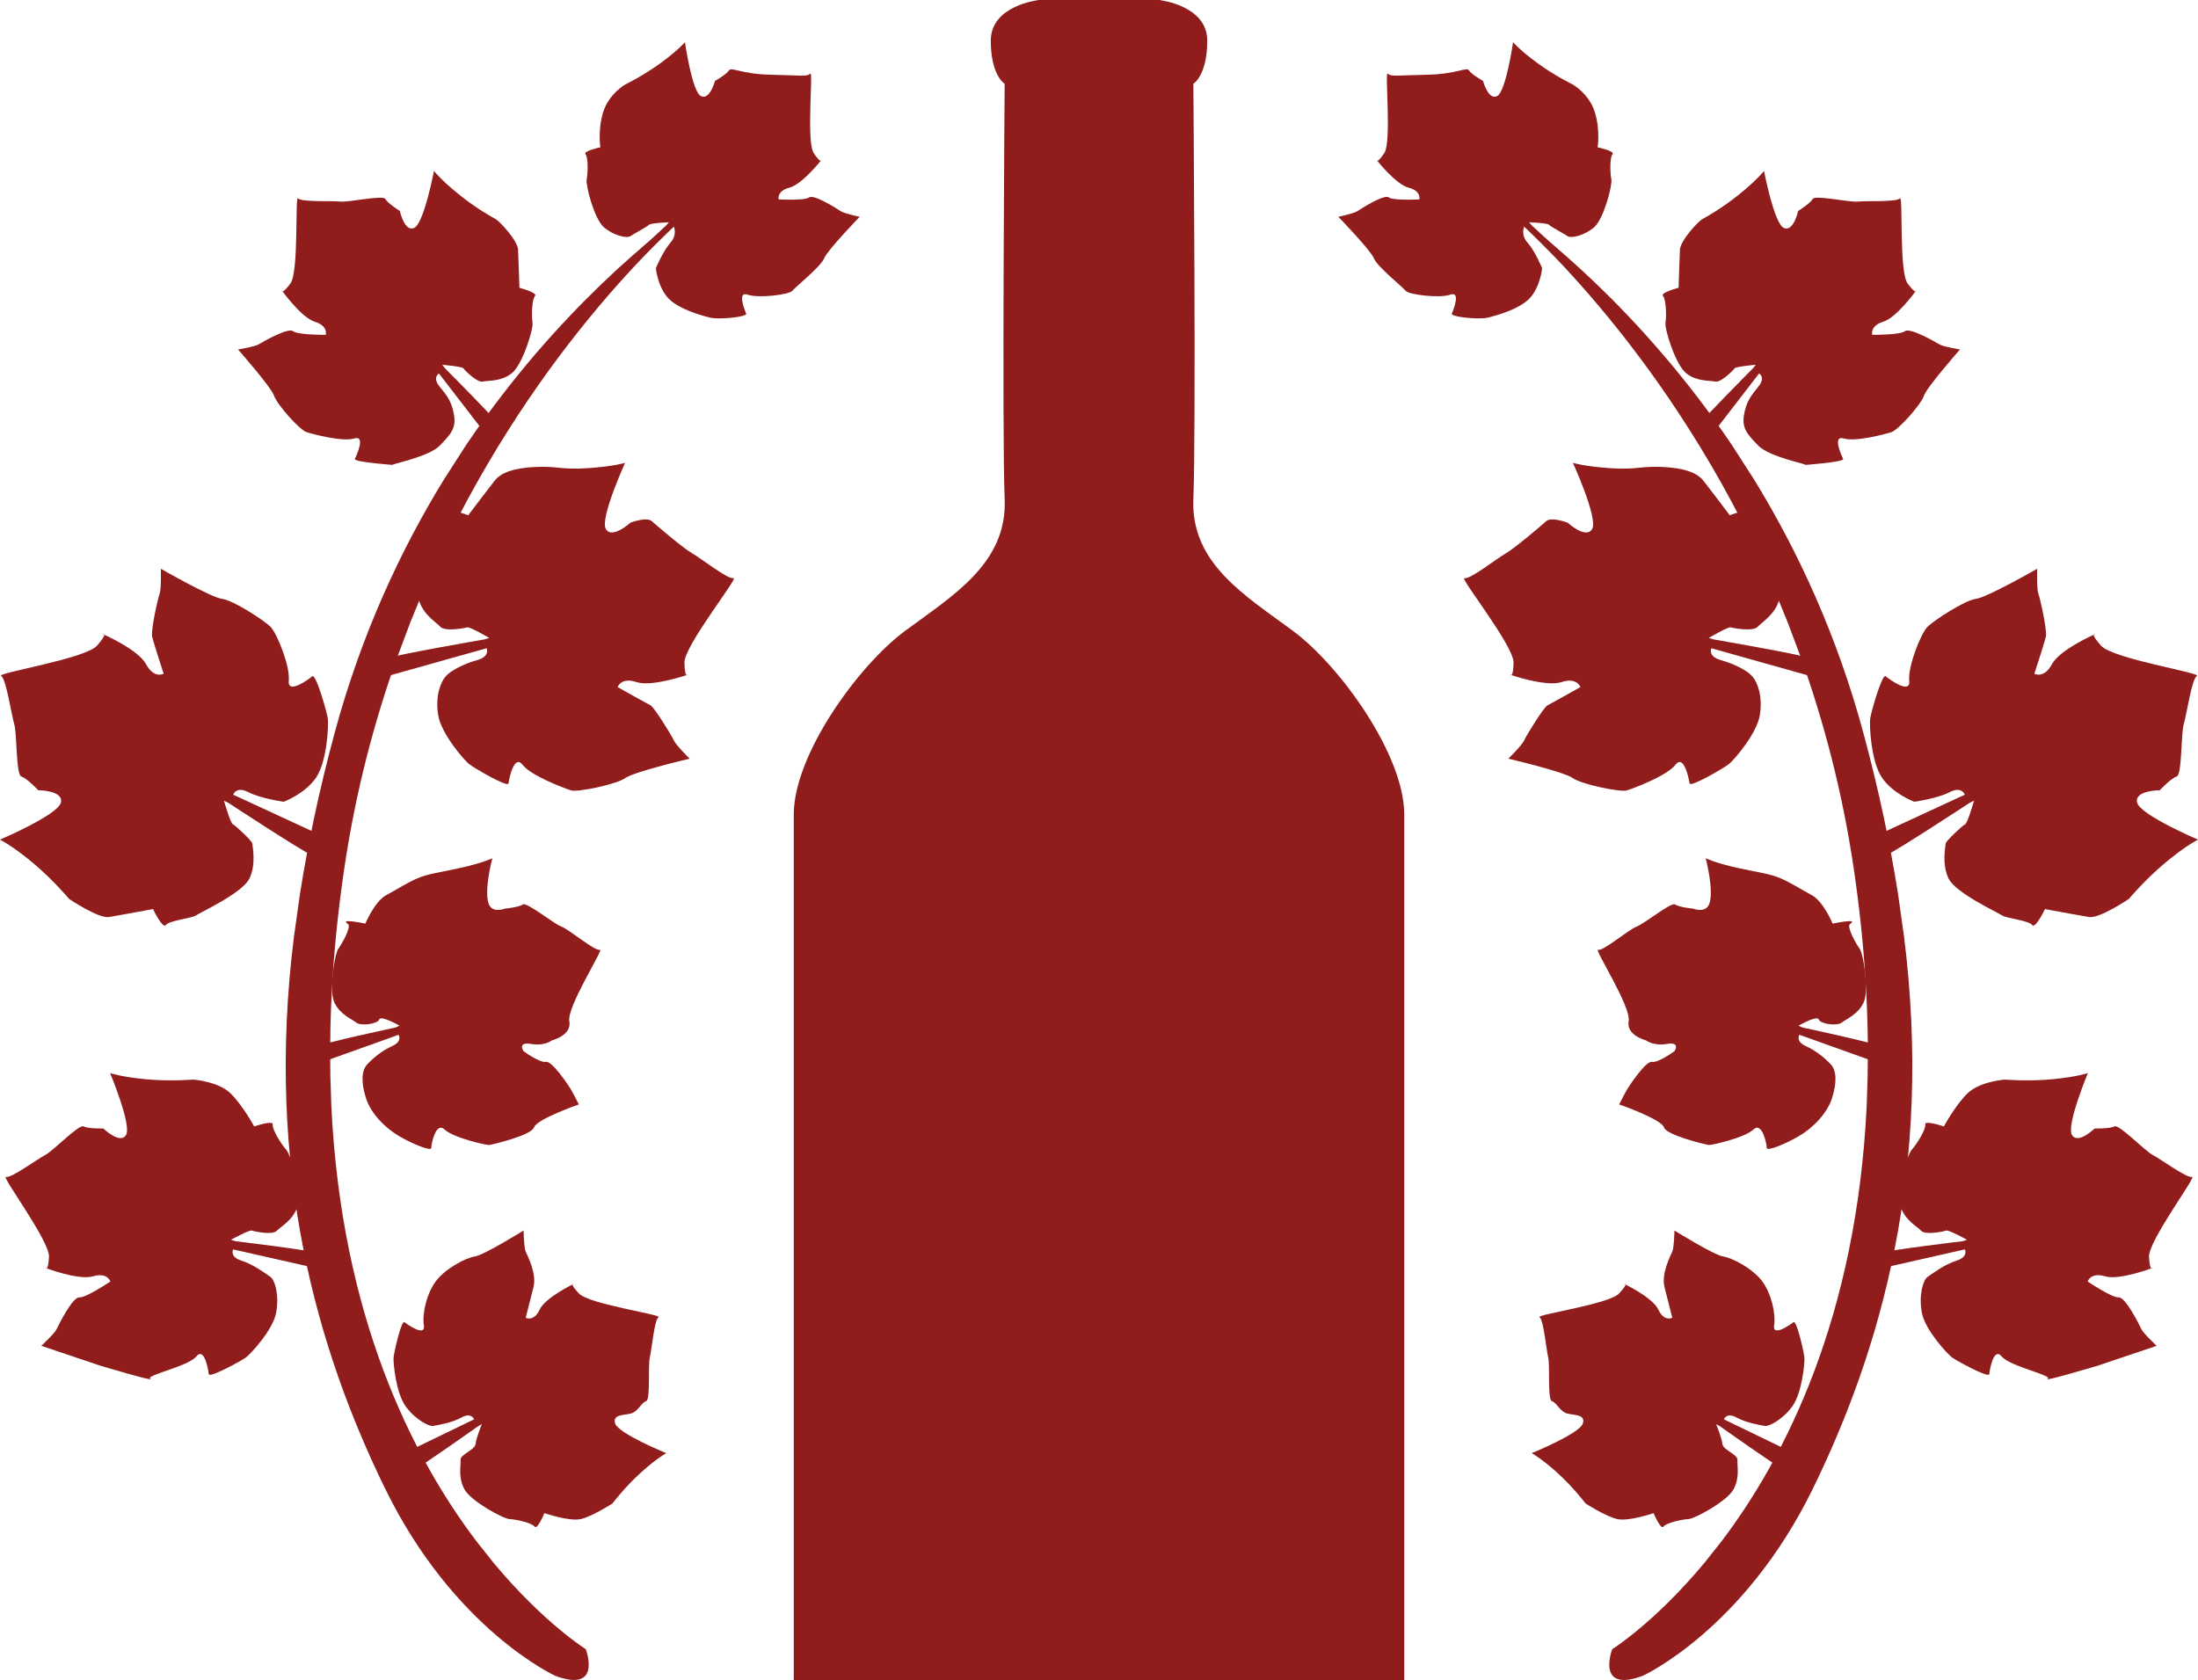
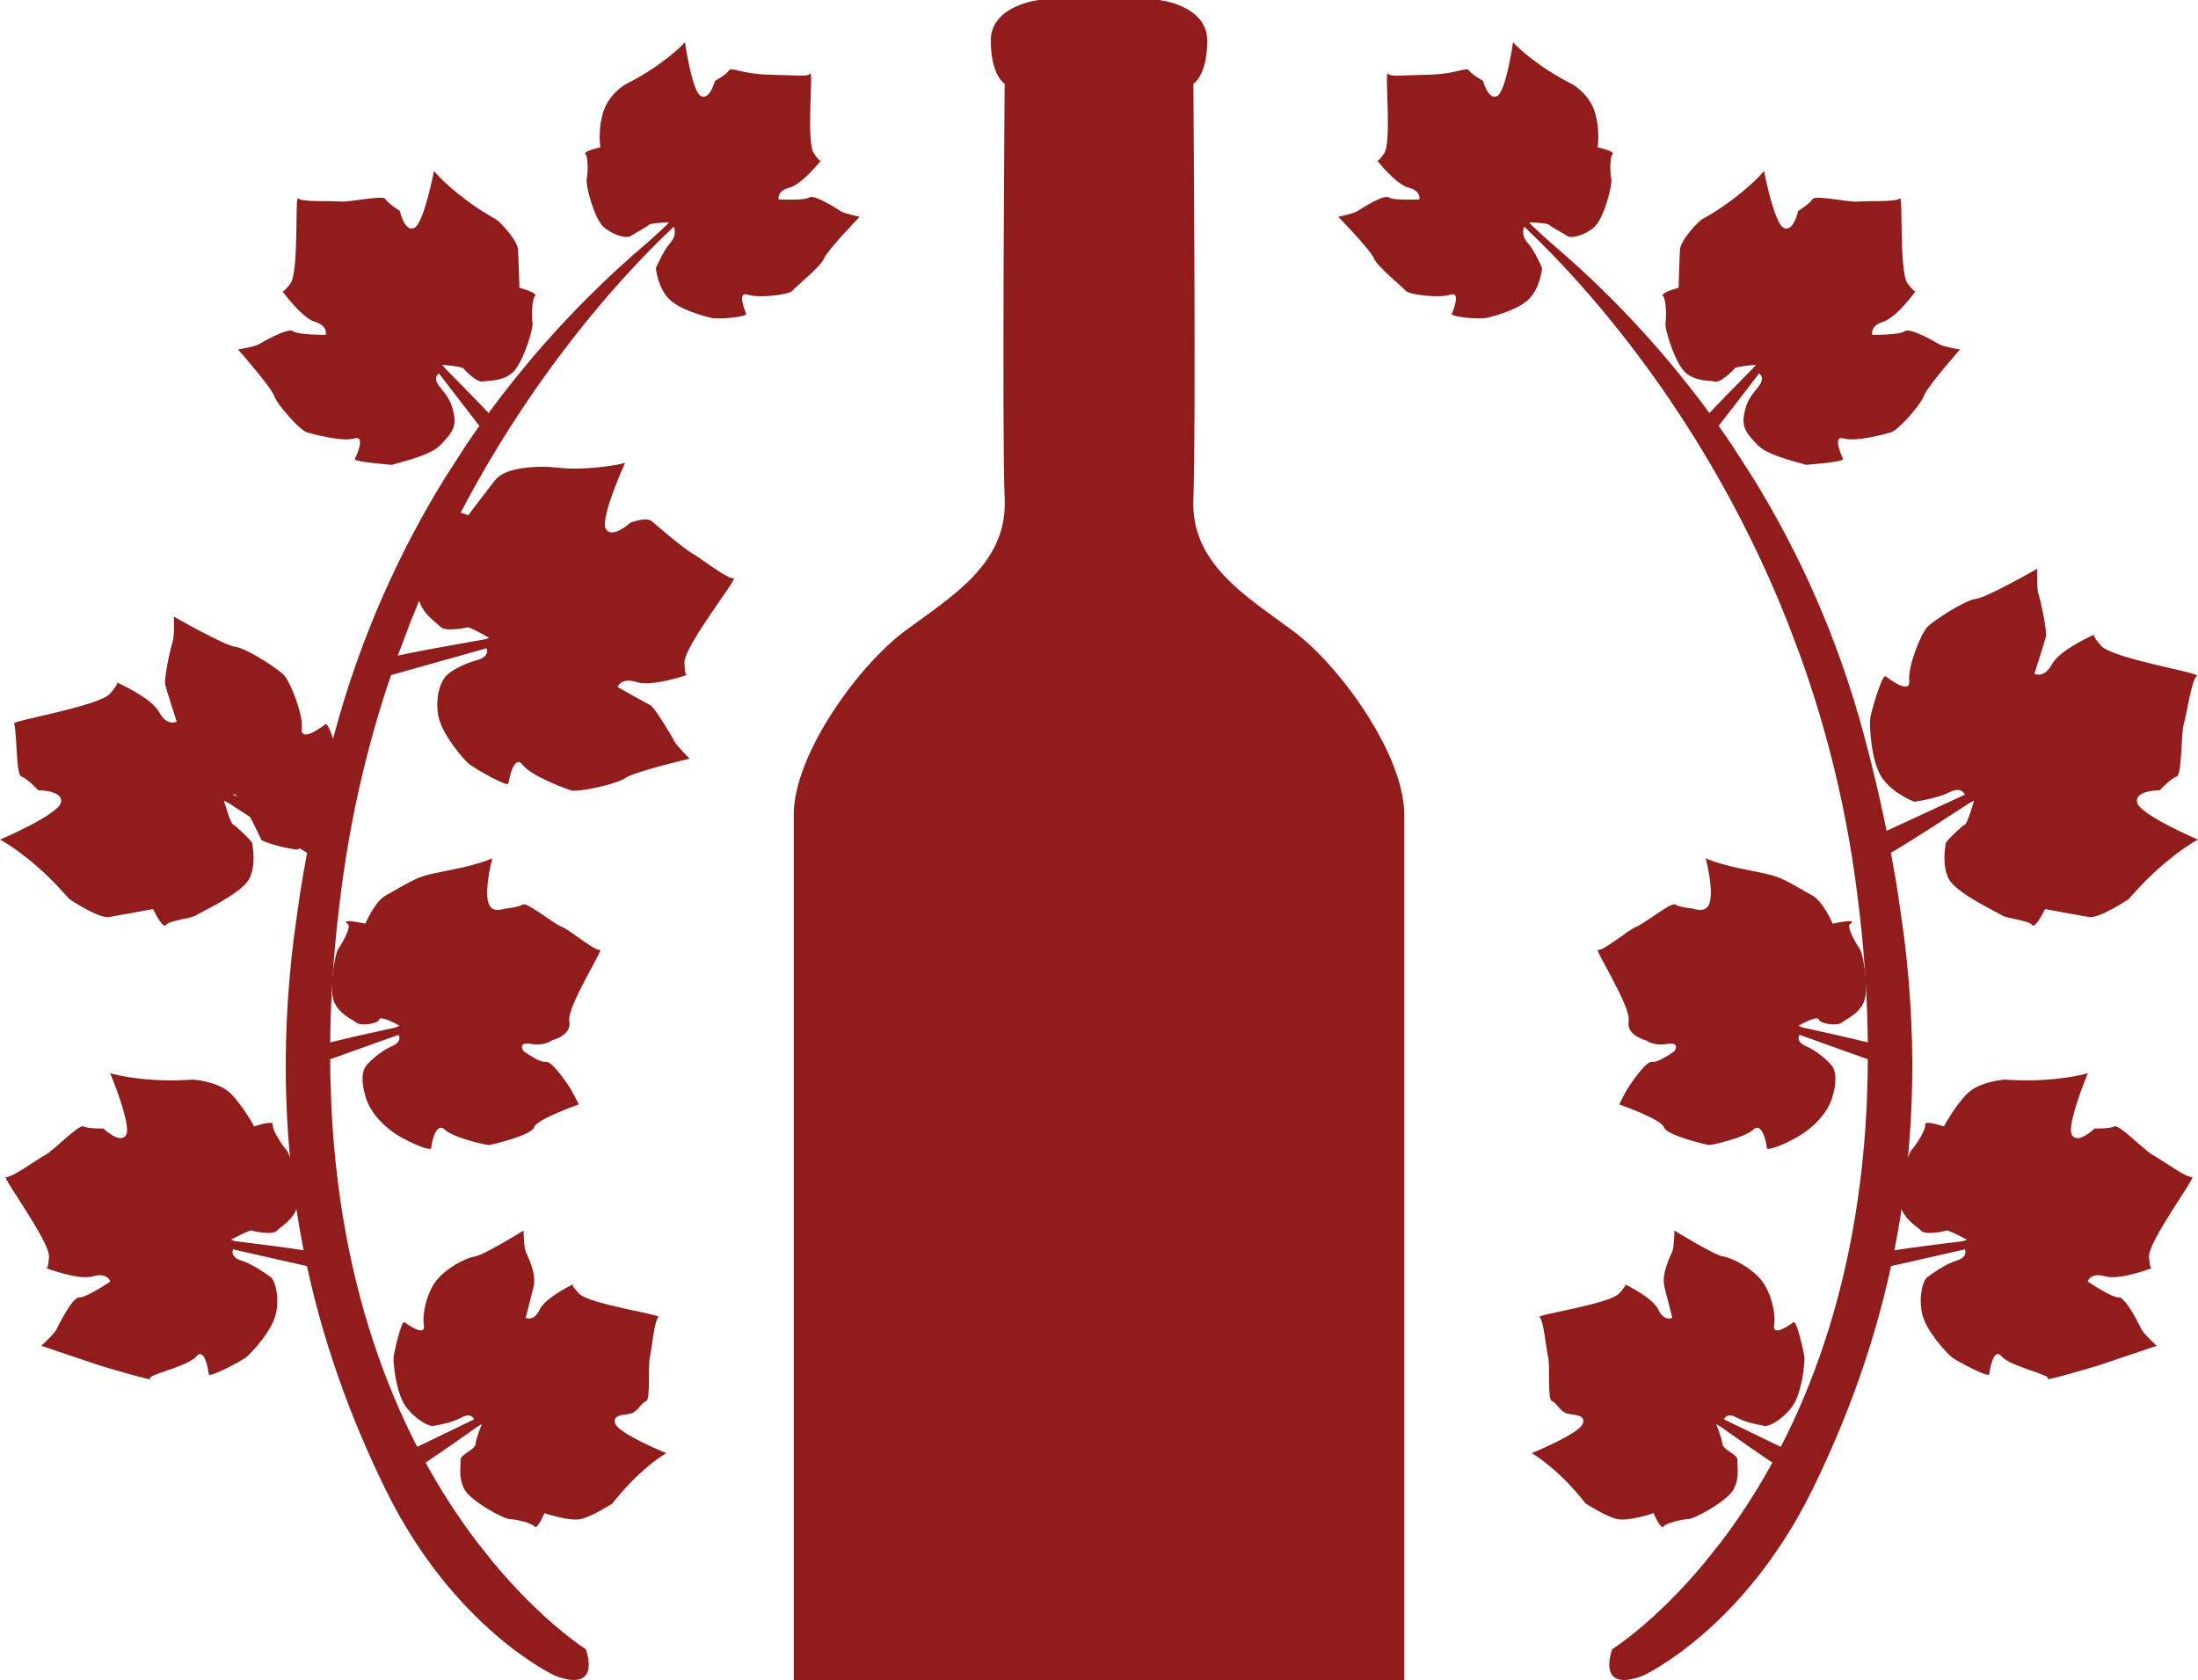
<svg xmlns="http://www.w3.org/2000/svg" version="1.1" id="Layer_1" x="0px" y="0px" width="352.724px" height="269.619px" viewBox="0 0 352.724 269.619" enable-background="new 0 0 352.724 269.619" xml:space="preserve">
  <g>
    <g>
      <g>
        <path fill="#901C1C" d="M241.187,33.042c5.572,3.853,22.164,16.763,36.717,38.345l3.516,5.468     c6.992,11.364,13.367,24.989,17.676,41.027c2.414,8.986,4.211,17.496,5.486,25.555l0.971,6.889     c4.695,37.488-3.812,66.458-14.639,88.6c-11.059,22.617-27.283,30.021-27.283,30.021c-7.639,2.85-4.908-4.275-4.908-4.275     s6.762-4.207,14.793-13.848l2.752-3.465c10.332-13.641,21.668-36.084,23.287-69.873l0.156-4.811     c0.201-10.154-0.447-21.254-2.252-33.416c-1.814-12.215-4.777-23.402-8.408-33.588l-2.133-5.684     c-14.902-37.69-38.314-60.235-45.105-66.133" />
      </g>
      <path fill="#901C1C" d="M282.289,59.936l-7.693,9.983c0,0-3.146-0.185-2.49-1.191c0.654-1.009,9.23-9.646,9.23-9.646l0.422-0.542    c0,0-3.188,0.277-3.398,0.578c-0.209,0.305-2.197,2.326-3.115,2.119c-0.918-0.208-2.912,0.034-4.639-1.325    s-3.506-7.118-3.336-8.13c0.17-1.014,0.111-3.761-0.402-4.28c-0.516-0.522,2.504-1.317,2.504-1.317s0.137-4.658,0.217-6.118    c0.08-1.461,2.891-4.496,3.564-4.882s3.121-1.706,5.998-4.036c2.879-2.33,3.932-3.716,3.932-3.716s1.607,8.42,3.168,9.142    c1.562,0.721,2.309-2.719,2.309-2.719s1.938-1.209,2.318-1.91c0.383-0.7,5.824,0.548,7.24,0.401    c1.416-0.143,6.219,0.104,6.766-0.509c0.549-0.613-0.178,11.79,1.254,13.683c1.434,1.895,1.357,1.089,1.357,1.089    s-3.09,4.349-5.285,5.021c-2.193,0.674-1.76,2.105-1.76,2.105s4.438,0.042,5.244-0.586s4.887,1.732,5.523,2.116    c0.635,0.386,3.314,0.819,3.314,0.819s-5.295,5.991-5.795,7.443c-0.502,1.452-4.111,5.479-5.207,5.826    c-1.098,0.349-5.768,1.587-7.646,1.012c-1.875-0.573-0.396,2.709-0.105,3.274c0.289,0.565-7.033,1.017-6.092,0.99    c0.941-0.027-5.666-1.202-7.521-3.105c-1.854-1.901-2.66-2.859-2.287-4.984s1.094-3.006,2.303-4.498    C283.392,60.553,282.289,59.936,282.289,59.936z" />
      <path fill="#901C1C" d="M244.625,36.292l9.328,9.282c0,0,1.506,0.074,0.852-0.835c-0.652-0.911-9.006-8.582-9.006-8.582    l-0.418-0.485c0,0,2.98,0.121,3.189,0.394c0.207,0.272,2.428,1.446,2.99,1.837c0.564,0.39,2.713-0.094,4.26-1.434    c1.549-1.339,2.959-6.775,2.758-7.71c-0.201-0.936-0.268-3.496,0.189-4.003c0.459-0.507-2.387-1.117-2.387-1.117    s0.453-2.774-0.465-5.686c-0.916-2.911-3.529-4.392-3.529-4.392s-2.977-1.454-5.756-3.499c-2.779-2.046-3.822-3.291-3.822-3.291    s-1.131,7.907-2.553,8.646c-1.424,0.739-2.264-2.43-2.264-2.43s-1.857-1.043-2.242-1.679c-0.389-0.637-1.943,0.596-6.721,0.685    c-4.777,0.09-5.785,0.363-6.32-0.184c-0.539-0.547,0.672,10.967-0.582,12.791c-1.252,1.824-1.213,1.071-1.213,1.071    s3.061,3.915,5.133,4.447c2.072,0.533,1.727,1.884,1.727,1.884s-4.127,0.23-4.902-0.319c-0.779-0.55-4.475,1.821-5.051,2.207    c-0.578,0.387-3.051,0.904-3.051,0.904s5.186,5.351,5.715,6.68c0.529,1.331,4.615,4.583,5.096,5.2    c0.482,0.617,5.438,1.229,7.162,0.614c1.721-0.616,0.484,2.503,0.238,3.043c-0.246,0.539,4.373,0.979,5.713,0.659    c1.338-0.321,5.225-1.362,6.867-3.214c1.645-1.85,1.916-4.738,1.916-4.738s-1.146-2.75-2.34-4.087    C243.947,37.616,244.625,36.292,244.625,36.292z" />
      <path fill="#901C1C" d="M315.302,127.539l-14.074,6.508c0,0,0.426,3.558,1.727,3.052c1.301-0.502,13.115-8.245,13.115-8.245    l0.713-0.353c0,0-1.029,3.612-1.424,3.779c-0.393,0.166-3.105,2.712-3.119,3.068c-0.012,0.355-0.689,3.353,0.479,5.688    c1.176,2.331,7.957,5.438,8.572,5.885c0.617,0.448,4.332,0.812,4.816,1.536c0.48,0.723,2.066-2.563,2.066-2.563    s5.367,1.007,7.059,1.281c1.691,0.271,6.389-2.896,6.389-2.896s2.654-3.177,5.965-5.916c3.314-2.741,5.139-3.611,5.139-3.611    s-9.291-3.961-9.77-5.942c-0.477-1.985,3.631-1.985,3.631-1.985s1.818-1.934,2.709-2.2c0.887-0.266,0.672-6.86,1.154-8.459    c0.48-1.599,1.27-7.208,2.096-7.686c0.826-0.479-13.549-2.741-15.4-4.869c-1.848-2.13-0.941-1.838-0.941-1.838    s-5.676,2.478-6.934,4.845c-1.266,2.364-2.809,1.503-2.809,1.503s1.598-4.877,1.842-5.905c0.246-1.028-0.889-6.074-1.189-6.906    c-0.299-0.831-0.197-4.031-0.197-4.031s-8.049,4.615-9.824,4.83c-1.775,0.214-6.834,3.487-7.838,4.554    c-1.006,1.066-3.107,6.262-2.867,8.572c0.238,2.31-3.193-0.217-3.779-0.695c-0.582-0.476-2.352,5.765-2.492,6.788    c-0.143,1.022,0.113,6.843,1.879,9.456c1.764,2.619,5.199,3.89,5.199,3.89s3.689-0.511,5.67-1.535    C314.841,126.111,315.302,127.539,315.302,127.539z" />
      <path fill="#901C1C" d="M315.316,200.513l-13.816,3.128c0,0-1.168-1.967,0-2.474c1.172-0.51,13.471-1.968,13.471-1.968    l0.693-0.232c0,0-2.984-1.621-3.348-1.479c-0.363,0.146-3.307,0.771-3.998,0.049c-0.689-0.721-2.596-1.675-3.326-3.888    c-0.732-2.215,1.064-8.352,1.809-9.147c0.742-0.797,2.301-3.263,2.15-4.024c-0.148-0.763,2.988,0.302,2.988,0.302    s1.801-3.337,3.773-5.287c1.975-1.95,6.016-2.231,6.016-2.231s3.758,0.317,7.67-0.06c3.912-0.376,5.656-0.984,5.656-0.984    s-3.51,8.392-2.549,9.944c0.959,1.553,3.633-1.054,3.633-1.054s2.422,0.064,3.172-0.331c0.746-0.397,4.83,3.894,6.168,4.594    c1.338,0.703,5.443,3.734,6.287,3.514c0.844-0.223-7.064,10.327-6.904,12.841c0.16,2.515,0.562,1.757,0.562,1.757    s-5.279,2.04-7.617,1.35c-2.336-0.688-2.789,0.833-2.789,0.833s3.9,2.635,4.982,2.552s3.311,4.395,3.646,5.107    c0.338,0.713,2.455,2.665,2.455,2.665l-9.488,3.192c0,0-8.926,2.664-8.02,2.106s-6.033-1.974-7.359-3.581    c-1.322-1.606-1.936,2.164-2.01,2.835c-0.076,0.671-5.225-2.137-5.973-2.692s-4.309-4.382-4.836-7.153    c-0.527-2.769,0.172-5.24,0.896-5.749c0.723-0.509,2.729-2.021,4.672-2.631C315.929,201.704,315.316,200.513,315.316,200.513z" />
      <path fill="#901C1C" d="M288.765,166.074l12.404,4.436c0,0,1.832-1.915,0.809-2.514c-1.023-0.601-12.748-3.096-12.748-3.096    l-0.611-0.292c0,0,3.004-1.723,3.254-0.988c0.252,0.734,2.967,1.079,3.684,0.493c0.719-0.59,2.586-1.258,3.51-3.218    c0.922-1.96-0.049-7.827-0.645-8.645c-0.598-0.82-2.141-3.562-1.535-3.957c1.523-0.996-2.791-0.057-2.791-0.057    s-1.482-3.57-3.346-4.57s-3.418-2.043-5.125-2.75c-1.709-0.707-3.229-0.844-6.795-1.629c-3.57-0.787-5.111-1.545-5.111-1.545    s1.371,5.14,0.584,7.303c-0.582,1.595-2.58,0.783-2.58,0.783s-2.242-0.212-2.891-0.661c-0.645-0.45-4.896,3.053-6.209,3.549    c-1.312,0.499-5.416,4.01-6.172,3.711c-0.754-0.299,5.338,9.151,4.91,11.455c-0.432,2.302,2.787,3.084,2.787,3.084    s1.143,0.947,3.375,0.572c2.234-0.374,1.191,1.159,1.191,1.159s-2.607,1.918-3.594,1.719c-0.99-0.197-3.549,3.685-3.939,4.306    c-0.391,0.622-1.342,2.527-1.342,2.527s6.758,2.356,7.178,3.668s6.756,2.777,7.166,2.844c0.408,0.066,5.789-1.146,7.193-2.482    c1.4-1.334,2.145,2.312,2.139,2.938c-0.008,0.629,3.066-0.646,5.213-1.91s4.471-3.562,5.264-6.061    c0.799-2.496,0.734-4.423-0.182-5.407s-2.293-2.169-4.018-2.951C288.066,167.104,288.765,166.074,288.765,166.074z" />
-       <path fill="#901C1C" d="M274.634,104.037l15.801,4.438c0,0,0.777-2.473-0.5-2.977c-1.277-0.508-14.975-2.886-14.975-2.886    l-0.752-0.226c0,0,3.154-1.849,3.549-1.706c0.396,0.145,3.584,0.713,4.303-0.087s2.734-1.893,3.445-4.301    c0.709-2.407-1.438-8.947-2.266-9.777c-0.826-0.832-2.588-3.43-2.455-4.255c0.137-0.826-3.203,0.429-3.203,0.429    s-3.203-4.248-4.244-5.556c-1.041-1.309-3.092-2.025-6.549-2.192s-4.033,0.473-8.256,0.204c-4.221-0.269-6.119-0.862-6.119-0.862    s4.07,8.906,3.09,10.609c-0.975,1.704-3.943-1.007-3.943-1.007s-2.582-0.989-3.424-0.246c-0.842,0.742-5.064,4.357-6.479,5.158    c-1.414,0.803-5.725,4.207-6.643,3.997c-0.916-0.209,7.959,10.865,7.875,13.576c-0.082,2.712-0.541,1.911-0.541,1.911    s5.752,2.01,8.242,1.185c2.486-0.822,3.025,0.8,3.025,0.8s-4.67,2.633-5.268,2.921c-0.598,0.289-3.408,4.841-3.746,5.621    c-0.338,0.776-2.549,2.953-2.549,2.953s8.893,2.083,10.318,3.103c1.426,1.021,7.656,2.31,8.703,1.986    c1.047-0.321,6.42-2.332,7.789-4.106c1.371-1.777,2.162,2.257,2.266,2.978s5.545-2.48,6.33-3.105    c0.787-0.625,4.482-4.864,4.951-7.862c0.473-2.998-0.336-5.157-1.162-6.155c-0.826-0.997-3.004-2.078-5.119-2.667    C274.017,105.342,274.634,104.037,274.634,104.037z" />
      <path fill="#901C1C" d="M276.646,227.788l10.943,5.299c0,0-0.229,3.267-1.268,2.828c-1.041-0.438-10.354-7.047-10.354-7.047    l-0.57-0.303c0,0,0.902,2.156,1.002,3.16s2.49,1.672,2.418,2.596c-0.074,0.924,0.42,2.795-0.635,4.716s-6.266,4.731-7.244,4.761    c-0.984,0.03-3.572,0.608-3.998,1.203s-1.58-2.16-1.58-2.16s-3.967,1.365-5.814,0.958s-5.094-2.501-5.094-2.501    s-2.031-2.679-4.619-5.005s-4.039-3.076-4.039-3.076s7.752-3.149,8.225-4.79c0.477-1.641-1.92-1.209-2.877-1.703    c-0.955-0.494-1.402-1.635-2.115-1.868c-0.715-0.233-0.262-5.71-0.586-7.044c-0.324-1.337-0.732-6.003-1.387-6.416    c-0.652-0.41,11.178-2.075,12.777-3.815c1.602-1.739,0.852-1.511,0.852-1.511s4.523,2.144,5.453,4.129    c0.93,1.983,2.227,1.291,2.227,1.291s-0.707-2.732-1.254-4.934s0.986-5.033,1.266-5.719c0.281-0.687,0.332-3.348,0.332-3.348    s6.375,3.954,7.814,4.161c1.441,0.205,4.684,1.909,6.205,3.9c1.523,1.991,2.27,5.248,1.977,7.164    c-0.293,1.917,2.615-0.133,3.111-0.52c0.5-0.388,1.678,4.821,1.75,5.676c0.07,0.853-0.381,5.681-1.934,7.827    c-1.553,2.148-3.779,3.268-4.412,3.151s-2.988-0.479-4.559-1.36C277.083,226.607,276.646,227.788,276.646,227.788z" />
    </g>
    <g>
      <g>
        <path fill="#901C1C" d="M111.538,33.042c-5.573,3.853-22.164,16.763-36.717,38.345l-3.517,5.468     c-6.991,11.364-13.366,24.989-17.675,41.027c-2.414,8.986-4.212,17.496-5.487,25.555l-0.97,6.889     c-4.695,37.488,3.812,66.458,14.639,88.6c11.059,22.617,27.282,30.021,27.282,30.021c7.64,2.85,4.909-4.275,4.909-4.275     s-6.762-4.207-14.793-13.848l-2.753-3.465c-10.331-13.641-21.668-36.084-23.286-69.873l-0.156-4.811     c-0.201-10.154,0.447-21.254,2.252-33.416c1.813-12.215,4.777-23.402,8.408-33.588l2.133-5.684     c14.902-37.69,38.314-60.235,45.105-66.133" />
      </g>
      <path fill="#901C1C" d="M70.436,59.936l7.694,9.983c0,0,3.146-0.185,2.49-1.191c-0.654-1.009-9.231-9.646-9.231-9.646    l-0.422-0.542c0,0,3.188,0.277,3.399,0.578c0.209,0.305,2.197,2.326,3.115,2.119c0.918-0.208,2.911,0.034,4.638-1.325    c1.728-1.359,3.506-7.118,3.337-8.13c-0.17-1.014-0.112-3.761,0.402-4.28c0.515-0.522-2.504-1.317-2.504-1.317    s-0.137-4.658-0.217-6.118c-0.081-1.461-2.892-4.496-3.565-4.882s-3.12-1.706-5.998-4.036s-3.932-3.716-3.932-3.716    s-1.607,8.42-3.168,9.142c-1.562,0.721-2.308-2.719-2.308-2.719s-1.938-1.209-2.319-1.91c-0.383-0.7-5.824,0.548-7.239,0.401    c-1.416-0.143-6.219,0.104-6.767-0.509c-0.549-0.613,0.179,11.79-1.254,13.683c-1.434,1.895-1.356,1.089-1.356,1.089    s3.089,4.349,5.284,5.021c2.194,0.674,1.76,2.105,1.76,2.105s-4.438,0.042-5.244-0.586c-0.806-0.628-4.886,1.732-5.522,2.116    c-0.636,0.386-3.315,0.819-3.315,0.819s5.295,5.991,5.796,7.443s4.11,5.479,5.207,5.826c1.097,0.349,5.768,1.587,7.646,1.012    c1.876-0.573,0.396,2.709,0.106,3.274s7.033,1.017,6.092,0.99c-0.941-0.027,5.666-1.202,7.521-3.105    c1.854-1.901,2.66-2.859,2.287-4.984s-1.095-3.006-2.304-4.498C69.333,60.553,70.436,59.936,70.436,59.936z" />
      <path fill="#901C1C" d="M108.101,36.292l-9.329,9.282c0,0-1.505,0.074-0.852-0.835c0.652-0.911,9.006-8.582,9.006-8.582    l0.418-0.485c0,0-2.979,0.121-3.188,0.394c-0.207,0.272-2.428,1.446-2.991,1.837c-0.563,0.39-2.712-0.094-4.26-1.434    c-1.549-1.339-2.958-6.775-2.757-7.71c0.201-0.936,0.267-3.496-0.19-4.003c-0.458-0.507,2.388-1.117,2.388-1.117    s-0.453-2.774,0.464-5.686s3.529-4.392,3.529-4.392s2.977-1.454,5.756-3.499c2.779-2.046,3.822-3.291,3.822-3.291    s1.132,7.907,2.554,8.646c1.423,0.739,2.264-2.43,2.264-2.43s1.857-1.043,2.241-1.679c0.389-0.637,1.944,0.596,6.722,0.685    c4.777,0.09,5.785,0.363,6.32-0.184c0.538-0.547-0.672,10.967,0.581,12.791c1.252,1.824,1.214,1.071,1.214,1.071    s-3.061,3.915-5.133,4.447c-2.072,0.533-1.728,1.884-1.728,1.884s4.127,0.23,4.903-0.319c0.778-0.55,4.474,1.821,5.05,2.207    c0.578,0.387,3.051,0.904,3.051,0.904s-5.185,5.351-5.714,6.68c-0.529,1.331-4.615,4.583-5.097,5.2s-5.438,1.229-7.161,0.614    c-1.721-0.616-0.484,2.503-0.239,3.043c0.246,0.539-4.373,0.979-5.712,0.659c-1.339-0.321-5.225-1.362-6.868-3.214    c-1.645-1.85-1.915-4.738-1.915-4.738s1.146-2.75,2.339-4.087C108.778,37.616,108.101,36.292,108.101,36.292z" />
-       <path fill="#901C1C" d="M37.422,127.539l14.074,6.508c0,0-0.426,3.558-1.726,3.052c-1.302-0.502-13.115-8.245-13.115-8.245    l-0.713-0.353c0,0,1.028,3.612,1.423,3.779c0.394,0.166,3.106,2.712,3.119,3.068c0.013,0.355,0.69,3.353-0.479,5.688    c-1.175,2.331-7.956,5.438-8.572,5.885c-0.617,0.448-4.331,0.812-4.815,1.536c-0.481,0.723-2.066-2.563-2.066-2.563    s-5.367,1.007-7.059,1.281c-1.691,0.271-6.39-2.896-6.39-2.896s-2.654-3.177-5.965-5.916C1.824,135.622,0,134.752,0,134.752    s9.291-3.961,9.77-5.942c0.477-1.985-3.631-1.985-3.631-1.985s-1.817-1.934-2.708-2.2c-0.888-0.266-0.673-6.86-1.155-8.459    c-0.48-1.599-1.27-7.208-2.095-7.686c-0.827-0.479,13.549-2.741,15.399-4.869c1.849-2.13,0.942-1.838,0.942-1.838    s5.675,2.478,6.934,4.845c1.265,2.364,2.808,1.503,2.808,1.503s-1.598-4.877-1.842-5.905c-0.245-1.028,0.89-6.074,1.19-6.906    c0.299-0.831,0.196-4.031,0.196-4.031s8.05,4.615,9.825,4.83c1.775,0.214,6.833,3.487,7.838,4.554s3.107,6.262,2.867,8.572    c-0.238,2.31,3.192-0.217,3.778-0.695c0.583-0.476,2.353,5.765,2.492,6.788c0.143,1.022-0.112,6.843-1.878,9.456    c-1.764,2.619-5.2,3.89-5.2,3.89s-3.689-0.511-5.669-1.535C37.883,126.111,37.422,127.539,37.422,127.539z" />
+       <path fill="#901C1C" d="M37.422,127.539l14.074,6.508c0,0-0.426,3.558-1.726,3.052c-1.302-0.502-13.115-8.245-13.115-8.245    l-0.713-0.353c0,0,1.028,3.612,1.423,3.779c0.394,0.166,3.106,2.712,3.119,3.068c0.013,0.355,0.69,3.353-0.479,5.688    c-1.175,2.331-7.956,5.438-8.572,5.885c-0.617,0.448-4.331,0.812-4.815,1.536c-0.481,0.723-2.066-2.563-2.066-2.563    s-5.367,1.007-7.059,1.281c-1.691,0.271-6.39-2.896-6.39-2.896s-2.654-3.177-5.965-5.916C1.824,135.622,0,134.752,0,134.752    s9.291-3.961,9.77-5.942c0.477-1.985-3.631-1.985-3.631-1.985s-1.817-1.934-2.708-2.2c-0.888-0.266-0.673-6.86-1.155-8.459    c-0.827-0.479,13.549-2.741,15.399-4.869c1.849-2.13,0.942-1.838,0.942-1.838    s5.675,2.478,6.934,4.845c1.265,2.364,2.808,1.503,2.808,1.503s-1.598-4.877-1.842-5.905c-0.245-1.028,0.89-6.074,1.19-6.906    c0.299-0.831,0.196-4.031,0.196-4.031s8.05,4.615,9.825,4.83c1.775,0.214,6.833,3.487,7.838,4.554s3.107,6.262,2.867,8.572    c-0.238,2.31,3.192-0.217,3.778-0.695c0.583-0.476,2.353,5.765,2.492,6.788c0.143,1.022-0.112,6.843-1.878,9.456    c-1.764,2.619-5.2,3.89-5.2,3.89s-3.689-0.511-5.669-1.535C37.883,126.111,37.422,127.539,37.422,127.539z" />
      <path fill="#901C1C" d="M37.409,200.513l13.816,3.128c0,0,1.168-1.967,0-2.474c-1.172-0.51-13.472-1.968-13.472-1.968    l-0.692-0.232c0,0,2.983-1.621,3.347-1.479c0.363,0.146,3.307,0.771,3.998,0.049c0.69-0.721,2.596-1.675,3.327-3.888    c0.731-2.215-1.065-8.352-1.809-9.147c-0.743-0.797-2.301-3.263-2.151-4.024c0.149-0.763-2.987,0.302-2.987,0.302    s-1.801-3.337-3.774-5.287s-6.015-2.231-6.015-2.231s-3.759,0.317-7.67-0.06c-3.912-0.376-5.657-0.984-5.657-0.984    s3.511,8.392,2.55,9.944c-0.959,1.553-3.633-1.054-3.633-1.054s-2.422,0.064-3.172-0.331c-0.747-0.397-4.831,3.894-6.169,4.594    c-1.338,0.703-5.442,3.734-6.286,3.514c-0.844-0.223,7.063,10.327,6.904,12.841c-0.16,2.515-0.562,1.757-0.562,1.757    s5.279,2.04,7.616,1.35c2.337-0.688,2.789,0.833,2.789,0.833s-3.9,2.635-4.981,2.552c-1.082-0.083-3.311,4.395-3.647,5.107    s-2.455,2.665-2.455,2.665l9.489,3.192c0,0,8.926,2.664,8.02,2.106s6.032-1.974,7.358-3.581c1.323-1.606,1.937,2.164,2.011,2.835    c0.075,0.671,5.225-2.137,5.972-2.692c0.748-0.556,4.31-4.382,4.836-7.153c0.527-2.769-0.172-5.24-0.896-5.749    s-2.729-2.021-4.673-2.631C36.795,201.704,37.409,200.513,37.409,200.513z" />
      <path fill="#901C1C" d="M63.959,166.074l-12.403,4.436c0,0-1.832-1.915-0.809-2.514c1.022-0.601,12.747-3.096,12.747-3.096    l0.612-0.292c0,0-3.004-1.723-3.255-0.988s-2.967,1.079-3.684,0.493c-0.719-0.59-2.586-1.258-3.509-3.218s0.049-7.827,0.644-8.645    c0.598-0.82,2.141-3.562,1.536-3.957c-1.524-0.996,2.791-0.057,2.791-0.057s1.482-3.57,3.346-4.57s3.417-2.043,5.125-2.75    s3.229-0.844,6.795-1.629c3.569-0.787,5.111-1.545,5.111-1.545s-1.372,5.14-0.584,7.303c0.581,1.595,2.58,0.783,2.58,0.783    s2.242-0.212,2.89-0.661c0.646-0.45,4.896,3.053,6.21,3.549c1.312,0.499,5.416,4.01,6.171,3.711    c0.754-0.299-5.338,9.151-4.909,11.455c0.431,2.302-2.788,3.084-2.788,3.084s-1.142,0.947-3.374,0.572    c-2.235-0.374-1.192,1.159-1.192,1.159s2.607,1.918,3.595,1.719c0.989-0.197,3.548,3.685,3.938,4.306    c0.392,0.622,1.342,2.527,1.342,2.527s-6.757,2.356-7.177,3.668s-6.756,2.777-7.166,2.844c-0.408,0.066-5.79-1.146-7.193-2.482    c-1.401-1.334-2.146,2.312-2.14,2.938c0.009,0.629-3.065-0.646-5.212-1.91s-4.471-3.562-5.265-6.061    c-0.798-2.496-0.734-4.423,0.182-5.407s2.293-2.169,4.019-2.951C64.659,167.104,63.959,166.074,63.959,166.074z" />
      <path fill="#901C1C" d="M78.09,104.037l-15.801,4.438c0,0-0.776-2.473,0.501-2.977c1.276-0.508,14.974-2.886,14.974-2.886    l0.752-0.226c0,0-3.153-1.849-3.548-1.706c-0.397,0.145-3.585,0.713-4.304-0.087c-0.718-0.8-2.733-1.893-3.444-4.301    c-0.71-2.407,1.438-8.947,2.266-9.777c0.825-0.832,2.587-3.43,2.454-4.255c-0.136-0.826,3.203,0.429,3.203,0.429    s3.204-4.248,4.244-5.556c1.042-1.309,3.092-2.025,6.55-2.192c3.457-0.167,4.033,0.473,8.255,0.204s6.119-0.862,6.119-0.862    s-4.069,8.906-3.09,10.609c0.976,1.704,3.944-1.007,3.944-1.007s2.582-0.989,3.423-0.246c0.842,0.742,5.064,4.357,6.479,5.158    c1.414,0.803,5.726,4.207,6.643,3.997c0.916-0.209-7.959,10.865-7.875,13.576c0.083,2.712,0.542,1.911,0.542,1.911    s-5.752,2.01-8.242,1.185c-2.486-0.822-3.026,0.8-3.026,0.8s4.67,2.633,5.268,2.921c0.598,0.289,3.408,4.841,3.747,5.621    c0.337,0.776,2.548,2.953,2.548,2.953s-8.892,2.083-10.318,3.103c-1.426,1.021-7.656,2.31-8.703,1.986    c-1.047-0.321-6.42-2.332-7.788-4.106c-1.372-1.777-2.162,2.257-2.267,2.978c-0.103,0.721-5.545-2.48-6.329-3.105    c-0.787-0.625-4.483-4.864-4.952-7.862c-0.472-2.998,0.336-5.157,1.162-6.155c0.827-0.997,3.005-2.078,5.12-2.667    C78.707,105.342,78.09,104.037,78.09,104.037z" />
      <path fill="#901C1C" d="M76.078,227.788l-10.942,5.299c0,0,0.228,3.267,1.267,2.828c1.042-0.438,10.354-7.047,10.354-7.047    l0.569-0.303c0,0-0.901,2.156-1.001,3.16s-2.49,1.672-2.418,2.596c0.073,0.924-0.421,2.795,0.634,4.716    c1.056,1.921,6.266,4.731,7.245,4.761c0.983,0.03,3.572,0.608,3.998,1.203c0.425,0.595,1.579-2.16,1.579-2.16    s3.968,1.365,5.815,0.958s5.093-2.501,5.093-2.501s2.031-2.679,4.619-5.005c2.589-2.326,4.039-3.076,4.039-3.076    s-7.751-3.149-8.225-4.79c-0.476-1.641,1.921-1.209,2.877-1.703s1.403-1.635,2.116-1.868c0.714-0.233,0.261-5.71,0.586-7.044    c0.324-1.337,0.731-6.003,1.386-6.416c0.653-0.41-11.178-2.075-12.776-3.815c-1.602-1.739-0.852-1.511-0.852-1.511    s-4.523,2.144-5.453,4.129c-0.931,1.983-2.227,1.291-2.227,1.291s0.707-2.732,1.254-4.934s-0.987-5.033-1.267-5.719    c-0.28-0.687-0.331-3.348-0.331-3.348s-6.375,3.954-7.814,4.161c-1.441,0.205-4.684,1.909-6.206,3.9s-2.27,5.248-1.977,7.164    c0.293,1.917-2.615-0.133-3.111-0.52c-0.499-0.388-1.678,4.821-1.749,5.676c-0.071,0.853,0.381,5.681,1.934,7.827    c1.553,2.148,3.778,3.268,4.411,3.151s2.989-0.479,4.56-1.36C75.641,226.607,76.078,227.788,76.078,227.788z" />
    </g>
  </g>
  <path fill="#901C1C" d="M207.535,101.287c-7.57-5.625-16.478-10.818-16.03-21.204c0.445-10.386,0-66.64,0-66.64  s2.227-1.298,2.227-6.924c0-5.624-7.57-6.49-7.57-6.49V0h-19.595v0.029c0,0-7.571,0.866-7.571,6.49c0,5.626,2.227,6.924,2.227,6.924  s-0.444,56.254,0,66.64c0.446,10.386-8.461,15.579-16.03,21.204c-7.57,5.627-17.813,19.906-17.813,29.425v138.907h48.985h48.981  V130.712C225.345,121.192,215.105,106.914,207.535,101.287" />
</svg>